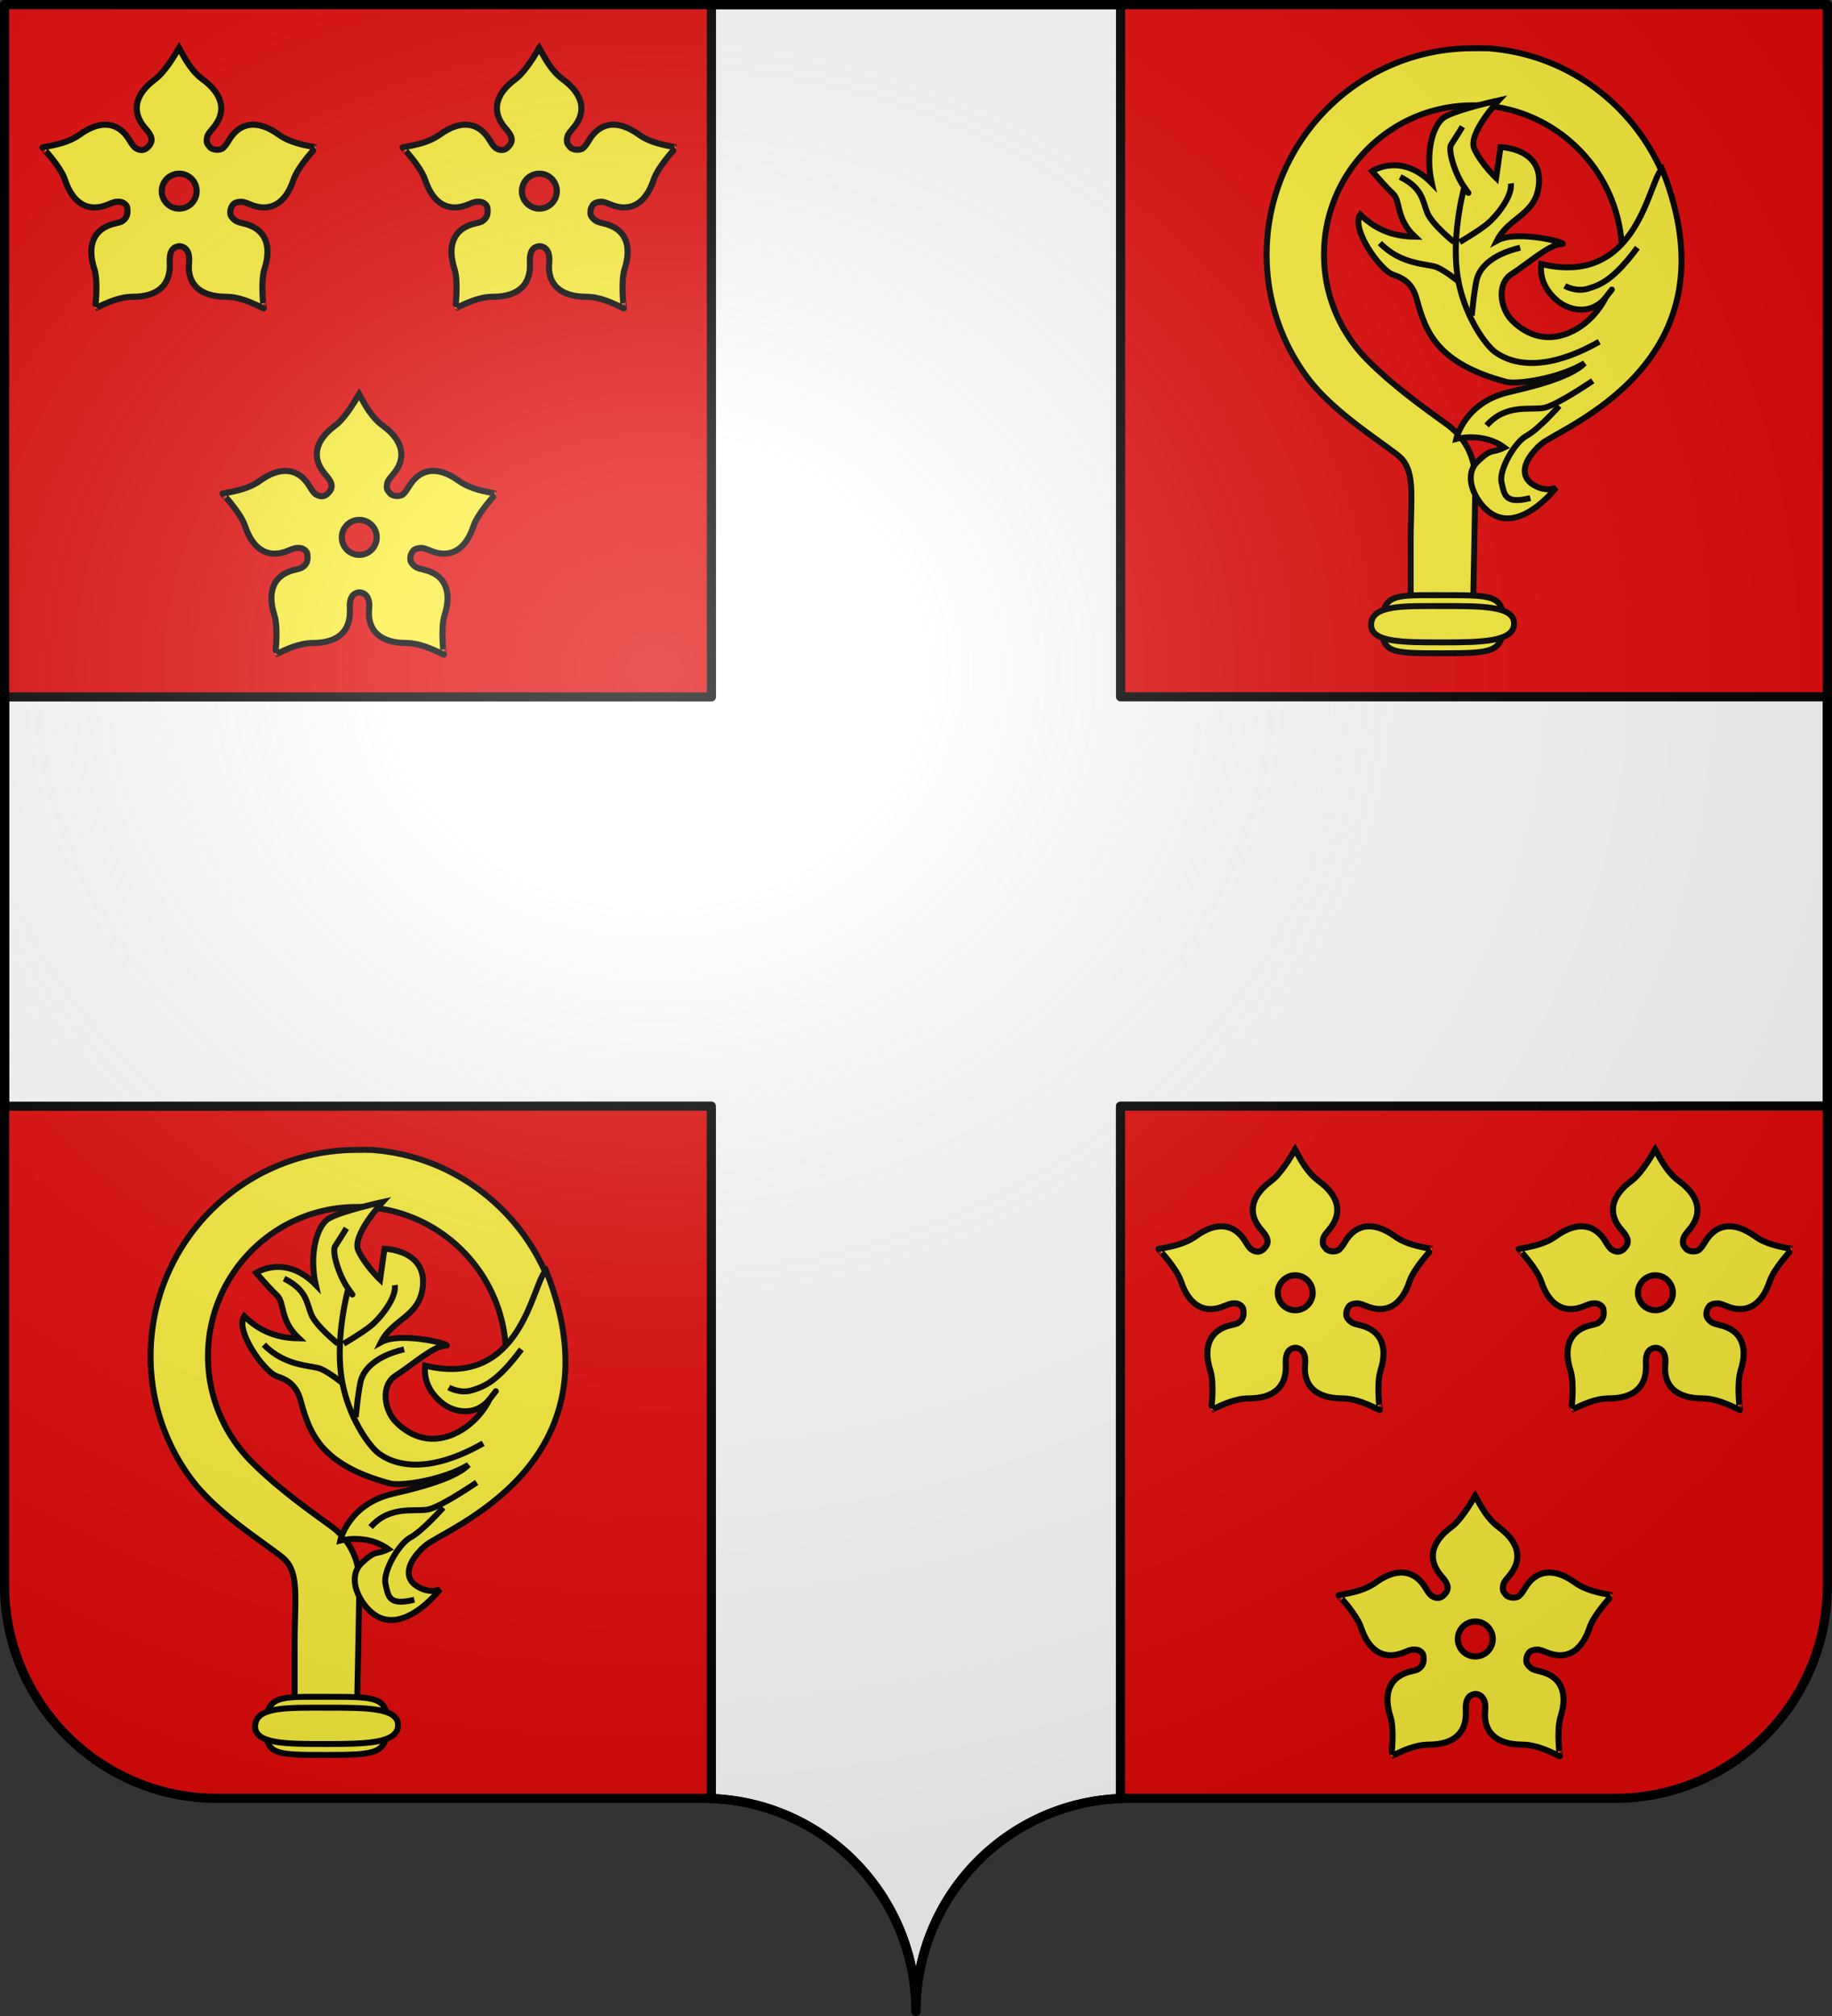
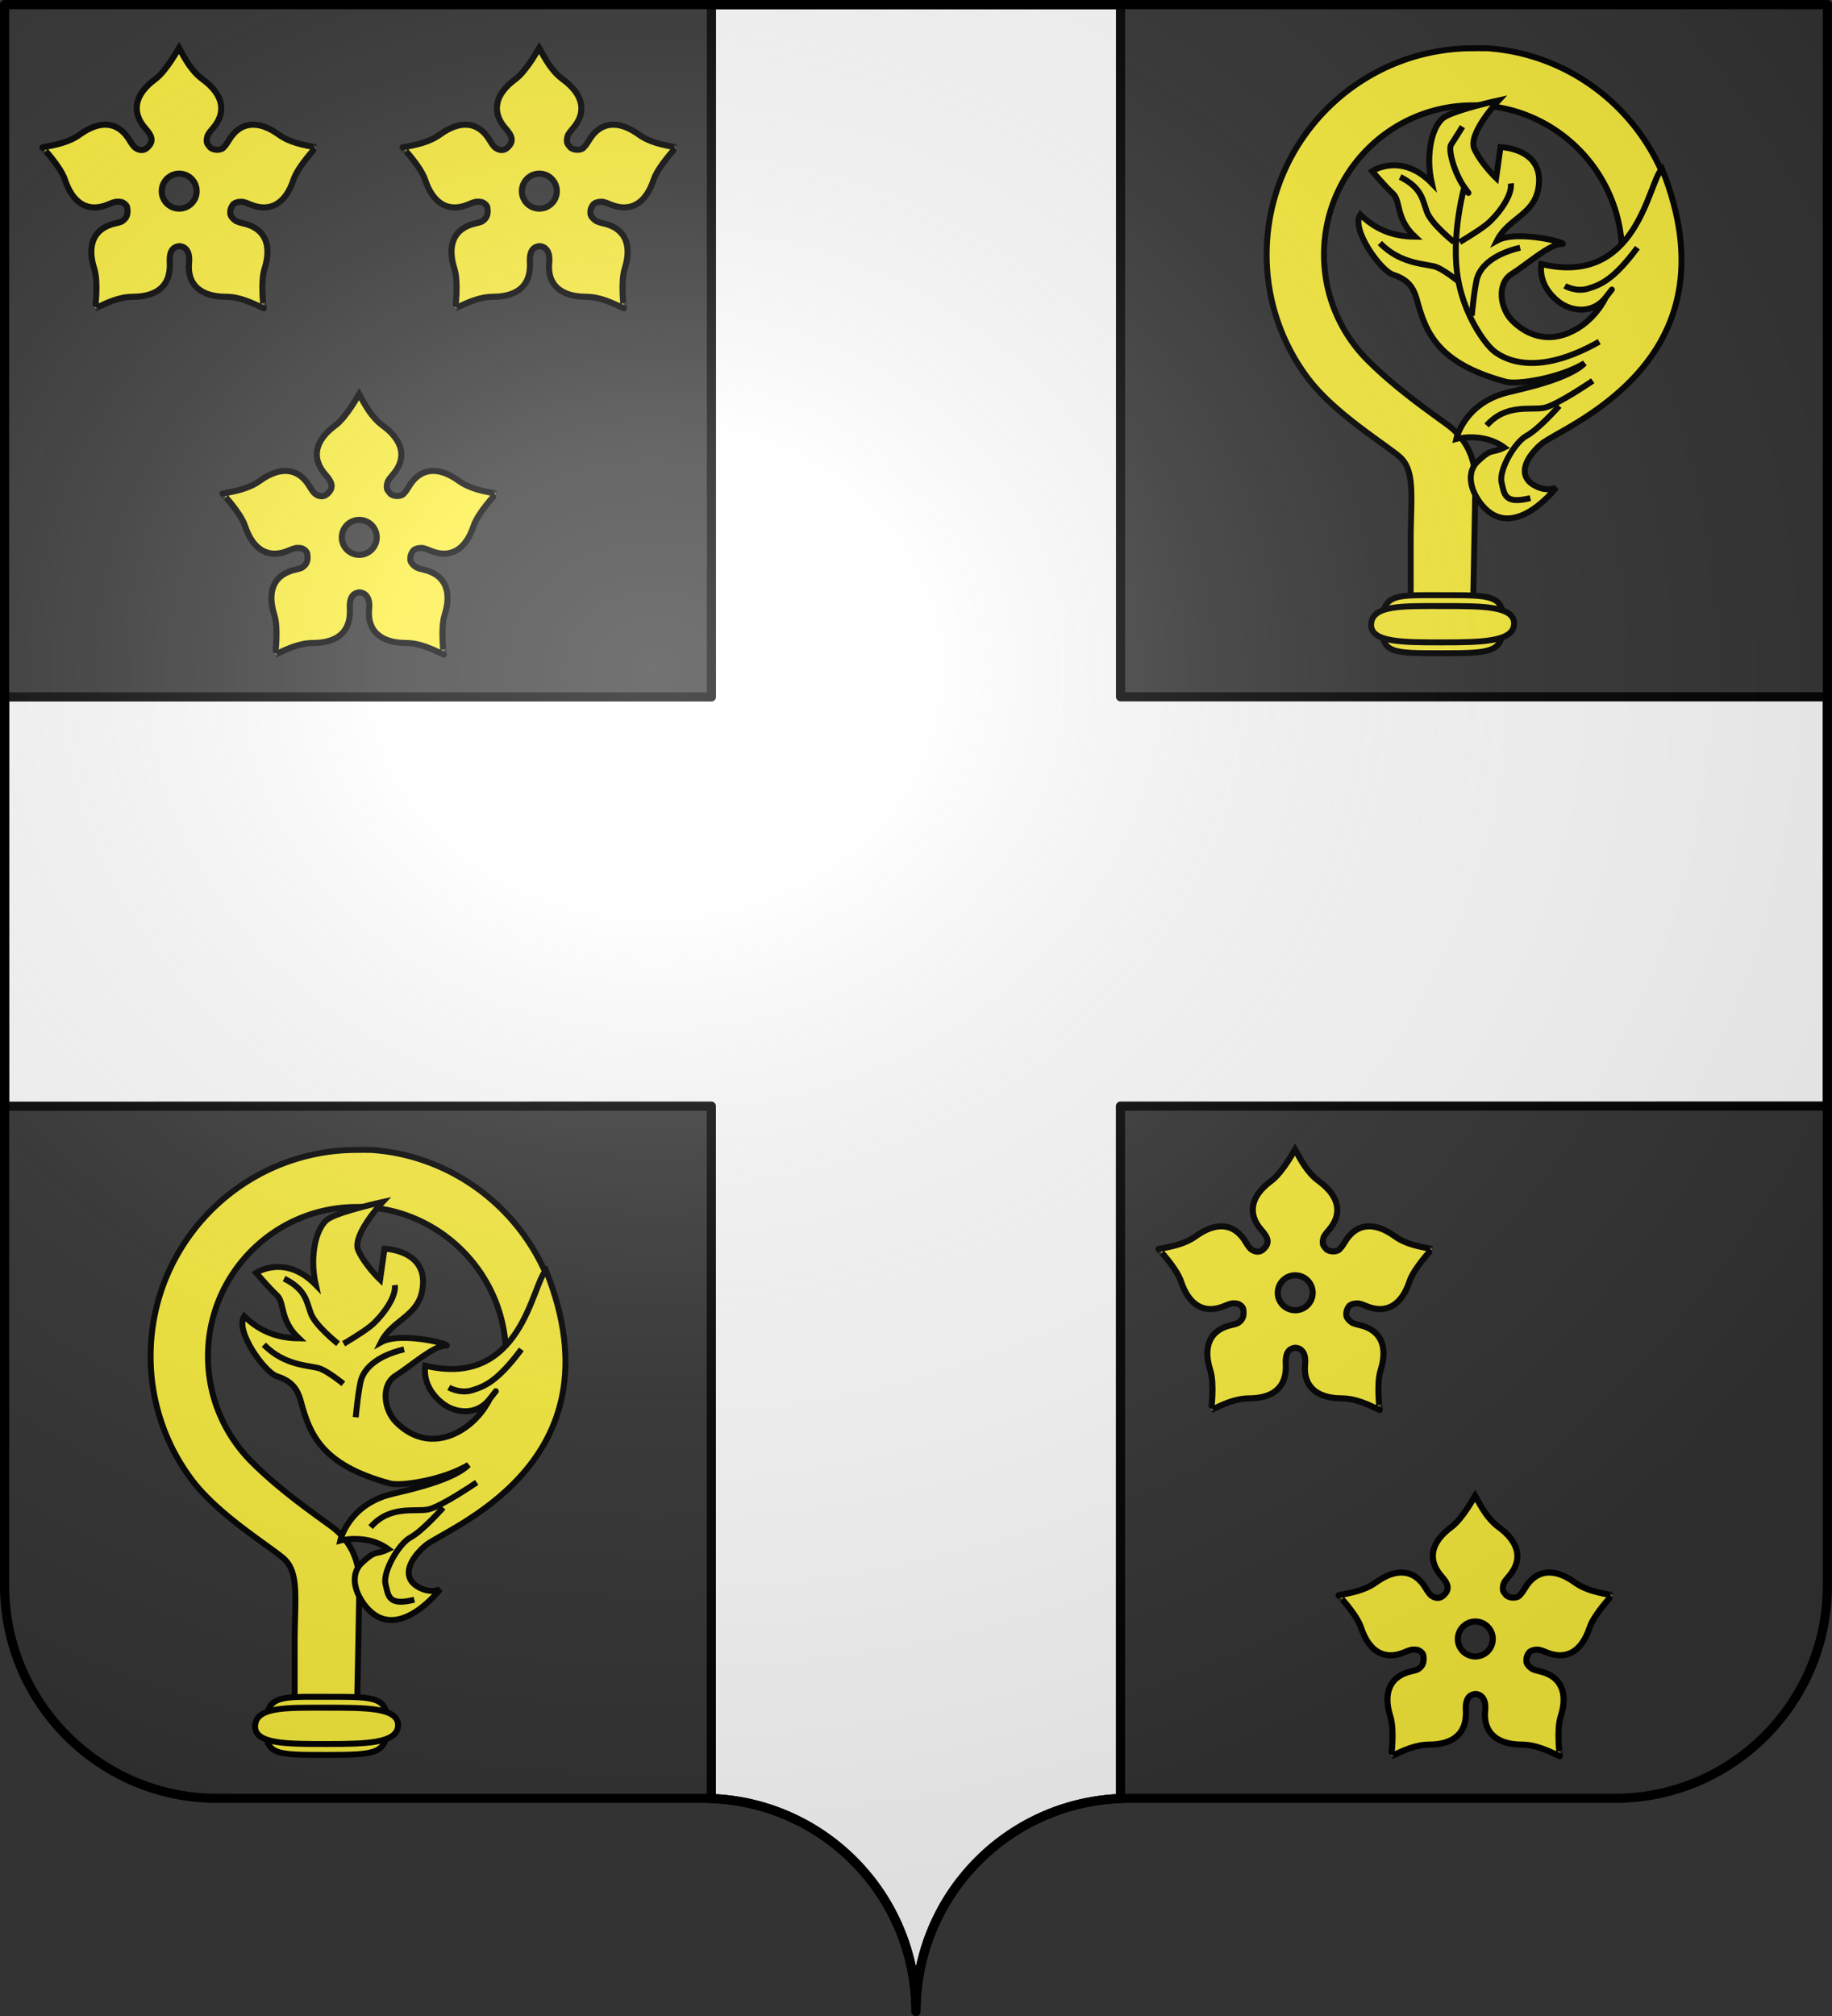
<svg xmlns="http://www.w3.org/2000/svg" xmlns:xlink="http://www.w3.org/1999/xlink" width="600.003" height="660" version="1.0">
  <rect width="100%" height="100%" fill="#333333" stroke="none" />
  <desc>Flag of Canton of Valais (Wallis)</desc>
  <defs>
    <radialGradient xlink:href="#a" id="c" cx="285.186" cy="200.448" r="300" fx="285.186" fy="200.448" gradientTransform="matrix(1.551 0 0 1.35 -152.894 151.099)" gradientUnits="userSpaceOnUse" />
    <linearGradient id="a">
      <stop offset="0" style="stop-color:white;stop-opacity:.314" />
      <stop offset=".19" style="stop-color:white;stop-opacity:.251" />
      <stop offset=".6" style="stop-color:#6b6b6b;stop-opacity:.125" />
      <stop offset="1" style="stop-color:black;stop-opacity:.125" />
    </linearGradient>
  </defs>
  <g style="display:inline">
    <g style="fill:#e20909">
      <g style="fill:#e20909;stroke:none;display:inline">
-         <path d="M375 860.862c0-38.504 31.203-69.753 69.65-69.753h159.2c38.447 0 69.65-31.25 69.65-69.754V203.862h-597v517.493c0 38.504 31.203 69.754 69.65 69.754h159.2c38.447 0 69.65 31.25 69.65 69.753" style="fill:#e20909;fill-opacity:1;fill-rule:nonzero;stroke:none;stroke-width:3;stroke-linecap:round;stroke-linejoin:round;stroke-miterlimit:4;stroke-dasharray:none;stroke-dashoffset:0;stroke-opacity:1;display:inline" transform="translate(-75 -202.362)" />
-       </g>
+         </g>
    </g>
  </g>
  <g style="display:inline">
    <g style="fill:#fff">
      <path d="M308 203.862v226.656H76.5v134l231.469-.03v226.687c37.22 1.397 67 32.072 67 69.687 0-37.615 29.78-68.29 67-69.687V564.487l231.531-.031V430.487H442V203.862z" style="fill:#fff;fill-opacity:1;fill-rule:nonzero;stroke:#000;stroke-width:3;stroke-linecap:round;stroke-linejoin:round;stroke-miterlimit:4;stroke-dasharray:none;stroke-dashoffset:0;stroke-opacity:1;display:inline" transform="translate(-75 -202.362)" />
    </g>
    <g style="fill:#fcef3c">
      <g style="fill:#fcef3c">
        <g style="fill:#fcef3c;stroke:#000;stroke-width:.571;stroke-miterlimit:4;stroke-dasharray:none;stroke-opacity:1">
          <g style="fill:#fcef3c;stroke:#000;stroke-width:.576;stroke-miterlimit:4;stroke-dasharray:none;stroke-opacity:1">
            <path d="M-78.76 3.41c-10.388.718-18.594 9.425-18.594 20 0 1.725.213 3.403.625 5h5.781a14.6 14.6 0 0 1-.875-5c0-7.738 6.082-14.081 13.719-14.469.246-.013.5 0 .75 0 7.982 0 14.437 6.481 14.437 14.469 0 3.993-1.614 7.61-4.225 10.23-2.612 2.618-5.709 4.788-7.686 6.224-1.995 1.449-2.775 3.453-2.766 5.531.01 2.078.271 14.64.271 14.64h6v-8.781c0-4.391-.507-6.959 1.173-8.33 1.735-1.417 6.366-4.262 8.846-7.59a19.88 19.88 0 0 0 3.95-11.924c0-11.044-8.963-20-20-20-.302 0-.608-.014-.907 0-.082.003-.167-.005-.25 0-.082.004-.168-.006-.25 0z" style="fill:#fcef3c;fill-opacity:1;fill-rule:nonzero;stroke:#000;stroke-width:.576;stroke-miterlimit:4;stroke-dasharray:none;stroke-opacity:1" transform="matrix(-3.377 0 0 3.377 221.161 4.292)" />
            <g style="fill:#fcef3c;fill-opacity:1;stroke:#000;stroke-width:.576;stroke-miterlimit:4;stroke-dasharray:none;stroke-opacity:1">
              <path d="M-84.22 41.896c1.835 1.65 2.02 3.131.74 3.918-1.28.786-2.22.278-2.22.278s3.873 5.04 6.894 2.02c1.126-1.127 2.098-3.27.678-4.597-1.419-1.326-1.268-.684-2.545-1.31 2.063-1.53 4.658-.834 4.658-.834s-.765-3.483-5.014-4.514c-1.53-.37-5.956-1.312-7.424-2.827 2.413 1.463 6.522 2.096 7.61 1.804 6.611-1.771 7.788-4.75 8.652-7.975.39-1.451 1.126-2.02 2.33-2.422 1.202-.4 4.084-4.425 3.159-5.813-1.377 1.32-2.958 2.116-5.304 2.146 1.895-1.774 1.348-3.455 2.135-4.18s2.014-2.179 2.014-2.179-2.822-1.861-5.784 1.166c.648-2.838-.047-5.7-1.266-6.425-1.218-.725-5.213-1.603-5.213-1.603s3.039 3.254 2.345 4.72-2.106 2.81-2.106 2.81l-.424-2.996s-4.472.096-3.64 4.155c.5 2.434 2.934 2.786 3.982 4.909-2.02-1.126-7.365.352-6.24.336 1.127-.015 3.308 1.953 4.804 2.894 1.496.94 1.115 3.337.005 4.478-1.11 1.142-3.043 2.293-5.557 1.229s-3.563-3.44-3.563-3.44-1.343-1.711 0 0c1.342 1.713 3.424 1.327 4.565.432s1.873-2.158 1.694-3.66c-9.363 2.254-10.336-7.888-11.71-9.234-7.58 18.898 9.91 25.064 11.745 26.714z" style="fill:#fcef3c;fill-opacity:1;fill-rule:evenodd;stroke:#000;stroke-width:.576;stroke-linecap:butt;stroke-linejoin:miter;stroke-miterlimit:4;stroke-dasharray:none;stroke-opacity:1" transform="matrix(-3.377 0 0 3.377 220.247 3.988)" />
              <g style="fill:#fcef3c;fill-opacity:1;stroke:#000;stroke-width:.576;stroke-miterlimit:4;stroke-dasharray:none;stroke-opacity:1">
                <path d="M-89.88 31.945c6.047 3.43 9.115 1.715 10.107.993.993-.722 3.249-3.88 3.7-7.851s-.722-8.122-.722-8.122-.902 1.264 0 0c.903-1.263 1.625-3.61 1.264-4.15a80 80 0 0 1-1.083-1.715" style="fill:none;fill-opacity:1;fill-rule:evenodd;stroke:#000;stroke-width:.576;stroke-linecap:butt;stroke-linejoin:miter;stroke-miterlimit:4;stroke-dasharray:none;stroke-opacity:1" transform="matrix(-3.377 0 0 3.377 220.247 3.988)" />
                <path d="M-81.307 16.604c-.18 1.264 1.444 3.249 2.347 3.971.902.722 2.616 1.715 2.616 1.715M-70.568 15.973c-2.166 1.083-2.166 2.256-2.617 3.429s-2.617 2.888-2.617 2.888M-68.61 22.38c-2.093 2.166-4.662 1.985-5.518 2.346s-2.188 1.444-2.188 1.444M-82.21 22.831c2.979.722 3.881 2.076 4.152 2.888.27.812.541 3.7.541 3.7M-93.58 22.831c2.347 3.158 3.61 3.61 4.783 3.97 1.173.362 2.256-.27 2.256-.27M-78.96 40.067c-1.896-2.166-4.332-1.444-5.595-1.715-1.264-.27-4.693-2.617-4.693-2.617" style="fill:#fcef3c;fill-opacity:1;fill-rule:evenodd;stroke:#000;stroke-width:.576;stroke-linecap:butt;stroke-linejoin:miter;stroke-miterlimit:4;stroke-dasharray:none;stroke-opacity:1" transform="matrix(-3.377 0 0 3.377 220.247 3.988)" />
                <path d="M-83.202 47.106c2.527.631 2.527-.361 2.798-1.534s-1.264-3.88-2.437-4.512-3.158-2.888-3.158-2.888" style="fill:none;fill-opacity:1;fill-rule:evenodd;stroke:#000;stroke-width:.576;stroke-linecap:butt;stroke-linejoin:miter;stroke-miterlimit:4;stroke-dasharray:none;stroke-opacity:1" transform="matrix(-3.377 0 0 3.377 220.247 3.988)" />
              </g>
            </g>
            <g style="fill:#fcef3c;fill-opacity:1;stroke:#000;stroke-width:.576;stroke-miterlimit:4;stroke-dasharray:none;stroke-opacity:1">
              <path d="M-68.385 59.244c.065 2.852-.92 2.815-5.883 2.815-4.88 0-5.81-.108-5.883-2.815-.077-2.856 1.011-2.815 5.883-2.815 4.601 0 5.816-.185 5.883 2.815z" style="fill:#fcef3c;fill-opacity:1;fill-rule:nonzero;stroke:#000;stroke-width:.576;stroke-miterlimit:4;stroke-dasharray:none;stroke-opacity:1" transform="matrix(-3.377 0 0 3.377 221.67 4.292)" />
              <path d="M-67.335 59.244c.076 1.782-3.106 1.76-6.933 1.76s-6.847-.068-6.932-1.76c-.09-1.785 3.105-1.76 6.932-1.76s6.853-.116 6.933 1.76z" style="fill:#fcef3c;fill-opacity:1;fill-rule:nonzero;stroke:#000;stroke-width:.576;stroke-miterlimit:4;stroke-dasharray:none;stroke-opacity:1" transform="matrix(-3.377 0 0 3.377 221.67 4.292)" />
            </g>
          </g>
        </g>
      </g>
    </g>
    <g style="fill:#fcef3c">
      <g style="fill:#fcef3c">
        <g style="fill:#fcef3c;stroke:#000;stroke-width:.571;stroke-miterlimit:4;stroke-dasharray:none;stroke-opacity:1">
          <g style="fill:#fcef3c;stroke:#000;stroke-width:.576;stroke-miterlimit:4;stroke-dasharray:none;stroke-opacity:1">
            <path d="M-78.76 3.41c-10.388.718-18.594 9.425-18.594 20 0 1.725.213 3.403.625 5h5.781a14.6 14.6 0 0 1-.875-5c0-7.738 6.082-14.081 13.719-14.469.246-.013.5 0 .75 0 7.982 0 14.437 6.481 14.437 14.469 0 3.993-1.614 7.61-4.225 10.23-2.612 2.618-5.709 4.788-7.686 6.224-1.995 1.449-2.775 3.453-2.766 5.531.01 2.078.271 14.64.271 14.64h6v-8.781c0-4.391-.507-6.959 1.173-8.33 1.735-1.417 6.366-4.262 8.846-7.59a19.88 19.88 0 0 0 3.95-11.924c0-11.044-8.963-20-20-20-.302 0-.608-.014-.907 0-.082.003-.167-.005-.25 0-.082.004-.168-.006-.25 0z" style="fill:#fcef3c;fill-opacity:1;fill-rule:nonzero;stroke:#000;stroke-width:.576;stroke-miterlimit:4;stroke-dasharray:none;stroke-opacity:1" transform="matrix(-3.377 0 0 3.377 -144.354 364.949)" />
            <g style="fill:#fcef3c;fill-opacity:1;stroke:#000;stroke-width:.576;stroke-miterlimit:4;stroke-dasharray:none;stroke-opacity:1">
              <path d="M-84.22 41.896c1.835 1.65 2.02 3.131.74 3.918-1.28.786-2.22.278-2.22.278s3.873 5.04 6.894 2.02c1.126-1.127 2.098-3.27.678-4.597-1.419-1.326-1.268-.684-2.545-1.31 2.063-1.53 4.658-.834 4.658-.834s-.765-3.483-5.014-4.514c-1.53-.37-5.956-1.312-7.424-2.827 2.413 1.463 6.522 2.096 7.61 1.804 6.611-1.771 7.788-4.75 8.652-7.975.39-1.451 1.126-2.02 2.33-2.422 1.202-.4 4.084-4.425 3.159-5.813-1.377 1.32-2.958 2.116-5.304 2.146 1.895-1.774 1.348-3.455 2.135-4.18s2.014-2.179 2.014-2.179-2.822-1.861-5.784 1.166c.648-2.838-.047-5.7-1.266-6.425-1.218-.725-5.213-1.603-5.213-1.603s3.039 3.254 2.345 4.72-2.106 2.81-2.106 2.81l-.424-2.996s-4.472.096-3.64 4.155c.5 2.434 2.934 2.786 3.982 4.909-2.02-1.126-7.365.352-6.24.336 1.127-.015 3.308 1.953 4.804 2.894 1.496.94 1.115 3.337.005 4.478-1.11 1.142-3.043 2.293-5.557 1.229s-3.563-3.44-3.563-3.44-1.343-1.711 0 0c1.342 1.713 3.424 1.327 4.565.432s1.873-2.158 1.694-3.66c-9.363 2.254-10.336-7.888-11.71-9.234-7.58 18.898 9.91 25.064 11.745 26.714z" style="fill:#fcef3c;fill-opacity:1;fill-rule:evenodd;stroke:#000;stroke-width:.576;stroke-linecap:butt;stroke-linejoin:miter;stroke-miterlimit:4;stroke-dasharray:none;stroke-opacity:1" transform="matrix(-3.377 0 0 3.377 -145.268 364.644)" />
              <g style="fill:#fcef3c;fill-opacity:1;stroke:#000;stroke-width:.576;stroke-miterlimit:4;stroke-dasharray:none;stroke-opacity:1">
-                 <path d="M-89.88 31.945c6.047 3.43 9.115 1.715 10.107.993.993-.722 3.249-3.88 3.7-7.851s-.722-8.122-.722-8.122-.902 1.264 0 0c.903-1.263 1.625-3.61 1.264-4.15a80 80 0 0 1-1.083-1.715" style="fill:none;fill-opacity:1;fill-rule:evenodd;stroke:#000;stroke-width:.576;stroke-linecap:butt;stroke-linejoin:miter;stroke-miterlimit:4;stroke-dasharray:none;stroke-opacity:1" transform="matrix(-3.377 0 0 3.377 -145.268 364.644)" />
                <path d="M-81.307 16.604c-.18 1.264 1.444 3.249 2.347 3.971.902.722 2.616 1.715 2.616 1.715M-70.568 15.973c-2.166 1.083-2.166 2.256-2.617 3.429s-2.617 2.888-2.617 2.888M-68.61 22.38c-2.093 2.166-4.662 1.985-5.518 2.346s-2.188 1.444-2.188 1.444M-82.21 22.831c2.979.722 3.881 2.076 4.152 2.888.27.812.541 3.7.541 3.7M-93.58 22.831c2.347 3.158 3.61 3.61 4.783 3.97 1.173.362 2.256-.27 2.256-.27M-78.96 40.067c-1.896-2.166-4.332-1.444-5.595-1.715-1.264-.27-4.693-2.617-4.693-2.617" style="fill:#fcef3c;fill-opacity:1;fill-rule:evenodd;stroke:#000;stroke-width:.576;stroke-linecap:butt;stroke-linejoin:miter;stroke-miterlimit:4;stroke-dasharray:none;stroke-opacity:1" transform="matrix(-3.377 0 0 3.377 -145.268 364.644)" />
                <path d="M-83.202 47.106c2.527.631 2.527-.361 2.798-1.534s-1.264-3.88-2.437-4.512-3.158-2.888-3.158-2.888" style="fill:none;fill-opacity:1;fill-rule:evenodd;stroke:#000;stroke-width:.576;stroke-linecap:butt;stroke-linejoin:miter;stroke-miterlimit:4;stroke-dasharray:none;stroke-opacity:1" transform="matrix(-3.377 0 0 3.377 -145.268 364.644)" />
              </g>
            </g>
            <g style="fill:#fcef3c;fill-opacity:1;stroke:#000;stroke-width:.576;stroke-miterlimit:4;stroke-dasharray:none;stroke-opacity:1">
              <path d="M-68.385 59.244c.065 2.852-.92 2.815-5.883 2.815-4.88 0-5.81-.108-5.883-2.815-.077-2.856 1.011-2.815 5.883-2.815 4.601 0 5.816-.185 5.883 2.815z" style="fill:#fcef3c;fill-opacity:1;fill-rule:nonzero;stroke:#000;stroke-width:.576;stroke-miterlimit:4;stroke-dasharray:none;stroke-opacity:1" transform="matrix(-3.377 0 0 3.377 -143.844 364.949)" />
              <path d="M-67.335 59.244c.076 1.782-3.106 1.76-6.933 1.76s-6.847-.068-6.932-1.76c-.09-1.785 3.105-1.76 6.932-1.76s6.853-.116 6.933 1.76z" style="fill:#fcef3c;fill-opacity:1;fill-rule:nonzero;stroke:#000;stroke-width:.576;stroke-miterlimit:4;stroke-dasharray:none;stroke-opacity:1" transform="matrix(-3.377 0 0 3.377 -143.844 364.949)" />
            </g>
          </g>
        </g>
      </g>
    </g>
    <g style="stroke:#000;stroke-width:1.918;stroke-opacity:1;fill:#fcef3c">
      <g style="stroke:#000;stroke-width:1.918;stroke-opacity:1;fill:#fcef3c">
        <path d="M1073.106 377.822c0-.02-3.912 7.234-7.5 9.873-6.314 4.643-7.676 10.216-2.953 15.51 2.191 2.456 2.416 4.04.692 5.763-.4.4-.805.656-1.215.79-.923.306-1.857.015-2.697-.522-.583-.485-1.153-1.234-1.752-2.26-3.575-6.128-9.312-6.547-15.679-1.977-3.619 2.597-7.656 3.263-11.766 4.068-.019-.006 5.676 5.955 7.077 10.184 2.464 7.44 7.348 10.455 13.842 7.6.797-.351 1.491-.586 2.105-.707.823-.057 1.705-.074 2.345.31.649.392 1.142.848 1.243 1.526.331 2.235-.23 3.425-1.766 4.365q-.021.015-.042.028c-.507.203-1.109.37-1.808.523-6.933 1.507-9.103 6.813-6.724 14.28 1.352 4.245.257 12.418.268 12.402 3.798-1.764 7.453-3.604 11.908-3.63 7.837-.045 11.927-3.733 11.526-10.806-.258-4.562 1.958-4.979 3.023-5.085 1.27.042 3.422.975 3.037 5.085-.71 7.06 3.69 10.761 11.526 10.806 4.455.026 8.11 1.866 11.907 3.63.012.016-1.083-8.157.269-12.402 2.379-7.467.195-12.773-6.738-14.28-.854-.186-1.55-.4-2.119-.664-.807-.523-1.524-1.189-1.822-2.006v-.014c-.003-.01-.011-.018-.014-.028-.132-.488-.066-1.388.085-1.836.195-.578.638-1.47 1.144-1.695.715-.453 1.636-.56 2.57-.509.621.12 1.324.35 2.134.706 6.494 2.856 11.378-.16 13.842-7.599 1.401-4.229 7.096-10.19 7.077-10.184-4.11-.805-8.147-1.47-11.766-4.068-6.367-4.57-12.104-4.15-15.68 1.977-.486.835-.955 1.474-1.426 1.95-.832 1.261-3.527 1.072-4.393.098-.548-.664-.78-.92-.96-1.384-.188-.746-.055-1.572.226-2.373.305-.603.785-1.257 1.44-1.992 4.724-5.294 3.348-10.88-2.966-15.523-3.589-2.64-5.465-6.27-7.5-9.93zm.07 39.48c3.03 0 5.481 2.465 5.481 5.494s-2.45 5.481-5.48 5.481-5.481-2.45-5.481-5.48 2.45-5.495 5.48-5.495z" style="fill:#fcef3c;fill-opacity:1;fill-rule:evenodd;stroke:#000;stroke-width:1.918;stroke-linecap:butt;stroke-linejoin:miter;stroke-miterlimit:4;stroke-dasharray:none;stroke-opacity:1" transform="matrix(1.043 0 0 1.043 -1001.655 -265.046)" />
      </g>
      <g style="stroke:#000;stroke-width:1.918;stroke-opacity:1;fill:#fcef3c">
        <g style="stroke:#000;stroke-width:1.918;stroke-opacity:1;fill:#fcef3c">
          <path d="M1073.106 377.822c0-.02-3.912 7.234-7.5 9.873-6.314 4.643-7.676 10.216-2.953 15.51 2.191 2.456 2.416 4.04.692 5.763-.4.4-.805.656-1.215.79-.923.306-1.857.015-2.697-.522-.583-.485-1.153-1.234-1.752-2.26-3.575-6.128-9.312-6.547-15.679-1.977-3.619 2.597-7.656 3.263-11.766 4.068-.019-.006 5.676 5.955 7.077 10.184 2.464 7.44 7.348 10.455 13.842 7.6.797-.351 1.491-.586 2.105-.707.823-.057 1.705-.074 2.345.31.649.392 1.142.848 1.243 1.526.331 2.235-.23 3.425-1.766 4.365q-.021.015-.042.028c-.507.203-1.109.37-1.808.523-6.933 1.507-9.103 6.813-6.724 14.28 1.352 4.245.257 12.418.268 12.402 3.798-1.764 7.453-3.604 11.908-3.63 7.837-.045 11.927-3.733 11.526-10.806-.258-4.562 1.958-4.979 3.023-5.085 1.27.042 3.422.975 3.037 5.085-.71 7.06 3.69 10.761 11.526 10.806 4.455.026 8.11 1.866 11.907 3.63.012.016-1.083-8.157.269-12.402 2.379-7.467.195-12.773-6.738-14.28-.854-.186-1.55-.4-2.119-.664-.807-.523-1.524-1.189-1.822-2.006v-.014c-.003-.01-.011-.018-.014-.028-.132-.488-.066-1.388.085-1.836.195-.578.638-1.47 1.144-1.695.715-.453 1.636-.56 2.57-.509.621.12 1.324.35 2.134.706 6.494 2.856 11.378-.16 13.842-7.599 1.401-4.229 7.096-10.19 7.077-10.184-4.11-.805-8.147-1.47-11.766-4.068-6.367-4.57-12.104-4.15-15.68 1.977-.486.835-.955 1.474-1.426 1.95-.832 1.261-3.527 1.072-4.393.098-.548-.664-.78-.92-.96-1.384-.188-.746-.055-1.572.226-2.373.305-.603.785-1.257 1.44-1.992 4.724-5.294 3.348-10.88-2.966-15.523-3.589-2.64-5.465-6.27-7.5-9.93zm.07 39.48c3.03 0 5.481 2.465 5.481 5.494s-2.45 5.481-5.48 5.481-5.481-2.45-5.481-5.48 2.45-5.495 5.48-5.495z" style="fill:#fcef3c;fill-opacity:1;fill-rule:evenodd;stroke:#000;stroke-width:1.918;stroke-linecap:butt;stroke-linejoin:miter;stroke-miterlimit:4;stroke-dasharray:none;stroke-opacity:1" transform="matrix(1.043 0 0 1.043 -1060.633 -378.394)" />
        </g>
        <g style="stroke:#000;stroke-width:1.918;stroke-opacity:1;fill:#fcef3c">
          <path d="M1073.106 377.822c0-.02-3.912 7.234-7.5 9.873-6.314 4.643-7.676 10.216-2.953 15.51 2.191 2.456 2.416 4.04.692 5.763-.4.4-.805.656-1.215.79-.923.306-1.857.015-2.697-.522-.583-.485-1.153-1.234-1.752-2.26-3.575-6.128-9.312-6.547-15.679-1.977-3.619 2.597-7.656 3.263-11.766 4.068-.019-.006 5.676 5.955 7.077 10.184 2.464 7.44 7.348 10.455 13.842 7.6.797-.351 1.491-.586 2.105-.707.823-.057 1.705-.074 2.345.31.649.392 1.142.848 1.243 1.526.331 2.235-.23 3.425-1.766 4.365q-.021.015-.042.028c-.507.203-1.109.37-1.808.523-6.933 1.507-9.103 6.813-6.724 14.28 1.352 4.245.257 12.418.268 12.402 3.798-1.764 7.453-3.604 11.908-3.63 7.837-.045 11.927-3.733 11.526-10.806-.258-4.562 1.958-4.979 3.023-5.085 1.27.042 3.422.975 3.037 5.085-.71 7.06 3.69 10.761 11.526 10.806 4.455.026 8.11 1.866 11.907 3.63.012.016-1.083-8.157.269-12.402 2.379-7.467.195-12.773-6.738-14.28-.854-.186-1.55-.4-2.119-.664-.807-.523-1.524-1.189-1.822-2.006v-.014c-.003-.01-.011-.018-.014-.028-.132-.488-.066-1.388.085-1.836.195-.578.638-1.47 1.144-1.695.715-.453 1.636-.56 2.57-.509.621.12 1.324.35 2.134.706 6.494 2.856 11.378-.16 13.842-7.599 1.401-4.229 7.096-10.19 7.077-10.184-4.11-.805-8.147-1.47-11.766-4.068-6.367-4.57-12.104-4.15-15.68 1.977-.486.835-.955 1.474-1.426 1.95-.832 1.261-3.527 1.072-4.393.098-.548-.664-.78-.92-.96-1.384-.188-.746-.055-1.572.226-2.373.305-.603.785-1.257 1.44-1.992 4.724-5.294 3.348-10.88-2.966-15.523-3.589-2.64-5.465-6.27-7.5-9.93zm.07 39.48c3.03 0 5.481 2.465 5.481 5.494s-2.45 5.481-5.48 5.481-5.481-2.45-5.481-5.48 2.45-5.495 5.48-5.495z" style="fill:#fcef3c;fill-opacity:1;fill-rule:evenodd;stroke:#000;stroke-width:1.918;stroke-linecap:butt;stroke-linejoin:miter;stroke-miterlimit:4;stroke-dasharray:none;stroke-opacity:1" transform="matrix(1.043 0 0 1.043 -942.677 -378.394)" />
        </g>
      </g>
    </g>
    <g style="stroke:#000;stroke-width:1.918;stroke-opacity:1;fill:#fcef3c">
      <g style="stroke:#000;stroke-width:1.918;stroke-opacity:1;fill:#fcef3c">
        <path d="M1073.106 377.822c0-.02-3.912 7.234-7.5 9.873-6.314 4.643-7.676 10.216-2.953 15.51 2.191 2.456 2.416 4.04.692 5.763-.4.4-.805.656-1.215.79-.923.306-1.857.015-2.697-.522-.583-.485-1.153-1.234-1.752-2.26-3.575-6.128-9.312-6.547-15.679-1.977-3.619 2.597-7.656 3.263-11.766 4.068-.019-.006 5.676 5.955 7.077 10.184 2.464 7.44 7.348 10.455 13.842 7.6.797-.351 1.491-.586 2.105-.707.823-.057 1.705-.074 2.345.31.649.392 1.142.848 1.243 1.526.331 2.235-.23 3.425-1.766 4.365q-.021.015-.042.028c-.507.203-1.109.37-1.808.523-6.933 1.507-9.103 6.813-6.724 14.28 1.352 4.245.257 12.418.268 12.402 3.798-1.764 7.453-3.604 11.908-3.63 7.837-.045 11.927-3.733 11.526-10.806-.258-4.562 1.958-4.979 3.023-5.085 1.27.042 3.422.975 3.037 5.085-.71 7.06 3.69 10.761 11.526 10.806 4.455.026 8.11 1.866 11.907 3.63.012.016-1.083-8.157.269-12.402 2.379-7.467.195-12.773-6.738-14.28-.854-.186-1.55-.4-2.119-.664-.807-.523-1.524-1.189-1.822-2.006v-.014c-.003-.01-.011-.018-.014-.028-.132-.488-.066-1.388.085-1.836.195-.578.638-1.47 1.144-1.695.715-.453 1.636-.56 2.57-.509.621.12 1.324.35 2.134.706 6.494 2.856 11.378-.16 13.842-7.599 1.401-4.229 7.096-10.19 7.077-10.184-4.11-.805-8.147-1.47-11.766-4.068-6.367-4.57-12.104-4.15-15.68 1.977-.486.835-.955 1.474-1.426 1.95-.832 1.261-3.527 1.072-4.393.098-.548-.664-.78-.92-.96-1.384-.188-.746-.055-1.572.226-2.373.305-.603.785-1.257 1.44-1.992 4.724-5.294 3.348-10.88-2.966-15.523-3.589-2.64-5.465-6.27-7.5-9.93zm.07 39.48c3.03 0 5.481 2.465 5.481 5.494s-2.45 5.481-5.48 5.481-5.481-2.45-5.481-5.48 2.45-5.495 5.48-5.495z" style="fill:#fcef3c;fill-opacity:1;fill-rule:evenodd;stroke:#000;stroke-width:1.918;stroke-linecap:butt;stroke-linejoin:miter;stroke-miterlimit:4;stroke-dasharray:none;stroke-opacity:1" transform="matrix(1.043 0 0 1.043 -636.14 95.61)" />
      </g>
      <g style="stroke:#000;stroke-width:1.918;stroke-opacity:1;fill:#fcef3c">
        <g style="stroke:#000;stroke-width:1.918;stroke-opacity:1;fill:#fcef3c">
          <path d="M1073.106 377.822c0-.02-3.912 7.234-7.5 9.873-6.314 4.643-7.676 10.216-2.953 15.51 2.191 2.456 2.416 4.04.692 5.763-.4.4-.805.656-1.215.79-.923.306-1.857.015-2.697-.522-.583-.485-1.153-1.234-1.752-2.26-3.575-6.128-9.312-6.547-15.679-1.977-3.619 2.597-7.656 3.263-11.766 4.068-.019-.006 5.676 5.955 7.077 10.184 2.464 7.44 7.348 10.455 13.842 7.6.797-.351 1.491-.586 2.105-.707.823-.057 1.705-.074 2.345.31.649.392 1.142.848 1.243 1.526.331 2.235-.23 3.425-1.766 4.365q-.021.015-.042.028c-.507.203-1.109.37-1.808.523-6.933 1.507-9.103 6.813-6.724 14.28 1.352 4.245.257 12.418.268 12.402 3.798-1.764 7.453-3.604 11.908-3.63 7.837-.045 11.927-3.733 11.526-10.806-.258-4.562 1.958-4.979 3.023-5.085 1.27.042 3.422.975 3.037 5.085-.71 7.06 3.69 10.761 11.526 10.806 4.455.026 8.11 1.866 11.907 3.63.012.016-1.083-8.157.269-12.402 2.379-7.467.195-12.773-6.738-14.28-.854-.186-1.55-.4-2.119-.664-.807-.523-1.524-1.189-1.822-2.006v-.014c-.003-.01-.011-.018-.014-.028-.132-.488-.066-1.388.085-1.836.195-.578.638-1.47 1.144-1.695.715-.453 1.636-.56 2.57-.509.621.12 1.324.35 2.134.706 6.494 2.856 11.378-.16 13.842-7.599 1.401-4.229 7.096-10.19 7.077-10.184-4.11-.805-8.147-1.47-11.766-4.068-6.367-4.57-12.104-4.15-15.68 1.977-.486.835-.955 1.474-1.426 1.95-.832 1.261-3.527 1.072-4.393.098-.548-.664-.78-.92-.96-1.384-.188-.746-.055-1.572.226-2.373.305-.603.785-1.257 1.44-1.992 4.724-5.294 3.348-10.88-2.966-15.523-3.589-2.64-5.465-6.27-7.5-9.93zm.07 39.48c3.03 0 5.481 2.465 5.481 5.494s-2.45 5.481-5.48 5.481-5.481-2.45-5.481-5.48 2.45-5.495 5.48-5.495z" style="fill:#fcef3c;fill-opacity:1;fill-rule:evenodd;stroke:#000;stroke-width:1.918;stroke-linecap:butt;stroke-linejoin:miter;stroke-miterlimit:4;stroke-dasharray:none;stroke-opacity:1" transform="matrix(1.043 0 0 1.043 -695.117 -17.737)" />
        </g>
        <g style="stroke:#000;stroke-width:1.918;stroke-opacity:1;fill:#fcef3c">
-           <path d="M1073.106 377.822c0-.02-3.912 7.234-7.5 9.873-6.314 4.643-7.676 10.216-2.953 15.51 2.191 2.456 2.416 4.04.692 5.763-.4.4-.805.656-1.215.79-.923.306-1.857.015-2.697-.522-.583-.485-1.153-1.234-1.752-2.26-3.575-6.128-9.312-6.547-15.679-1.977-3.619 2.597-7.656 3.263-11.766 4.068-.019-.006 5.676 5.955 7.077 10.184 2.464 7.44 7.348 10.455 13.842 7.6.797-.351 1.491-.586 2.105-.707.823-.057 1.705-.074 2.345.31.649.392 1.142.848 1.243 1.526.331 2.235-.23 3.425-1.766 4.365q-.021.015-.042.028c-.507.203-1.109.37-1.808.523-6.933 1.507-9.103 6.813-6.724 14.28 1.352 4.245.257 12.418.268 12.402 3.798-1.764 7.453-3.604 11.908-3.63 7.837-.045 11.927-3.733 11.526-10.806-.258-4.562 1.958-4.979 3.023-5.085 1.27.042 3.422.975 3.037 5.085-.71 7.06 3.69 10.761 11.526 10.806 4.455.026 8.11 1.866 11.907 3.63.012.016-1.083-8.157.269-12.402 2.379-7.467.195-12.773-6.738-14.28-.854-.186-1.55-.4-2.119-.664-.807-.523-1.524-1.189-1.822-2.006v-.014c-.003-.01-.011-.018-.014-.028-.132-.488-.066-1.388.085-1.836.195-.578.638-1.47 1.144-1.695.715-.453 1.636-.56 2.57-.509.621.12 1.324.35 2.134.706 6.494 2.856 11.378-.16 13.842-7.599 1.401-4.229 7.096-10.19 7.077-10.184-4.11-.805-8.147-1.47-11.766-4.068-6.367-4.57-12.104-4.15-15.68 1.977-.486.835-.955 1.474-1.426 1.95-.832 1.261-3.527 1.072-4.393.098-.548-.664-.78-.92-.96-1.384-.188-.746-.055-1.572.226-2.373.305-.603.785-1.257 1.44-1.992 4.724-5.294 3.348-10.88-2.966-15.523-3.589-2.64-5.465-6.27-7.5-9.93zm.07 39.48c3.03 0 5.481 2.465 5.481 5.494s-2.45 5.481-5.48 5.481-5.481-2.45-5.481-5.48 2.45-5.495 5.48-5.495z" style="fill:#fcef3c;fill-opacity:1;fill-rule:evenodd;stroke:#000;stroke-width:1.918;stroke-linecap:butt;stroke-linejoin:miter;stroke-miterlimit:4;stroke-dasharray:none;stroke-opacity:1" transform="matrix(1.043 0 0 1.043 -577.161 -17.737)" />
-         </g>
+           </g>
      </g>
    </g>
  </g>
  <g style="display:inline">
    <path d="M76.5 203.862v517.491c0 38.505 31.203 69.755 69.65 69.755h159.2c38.447 0 69.65 31.25 69.65 69.754 0-38.504 31.203-69.754 69.65-69.754h159.2c38.447 0 69.65-31.25 69.65-69.755v-517.49z" style="fill:url(#c);fill-opacity:1;fill-rule:evenodd;stroke:none;stroke-width:3;stroke-linecap:butt;stroke-linejoin:miter;stroke-miterlimit:4;stroke-dasharray:none;stroke-opacity:1;display:inline" transform="translate(-75 -202.362)" />
  </g>
  <g style="display:inline">
    <path d="M302.06 658.5c0-38.504 31.203-69.753 69.65-69.753h159.2c38.446 0 69.65-31.25 69.65-69.754V1.5h-597v517.493c0 38.504 31.203 69.754 69.65 69.754h159.2c38.446 0 69.65 31.25 69.65 69.753" style="fill:none;fill-opacity:1;fill-rule:nonzero;stroke:#000;stroke-width:3;stroke-linecap:round;stroke-linejoin:round;stroke-miterlimit:4;stroke-dasharray:none;stroke-dashoffset:0;stroke-opacity:1;display:inline" transform="translate(-2.06)" />
  </g>
</svg>